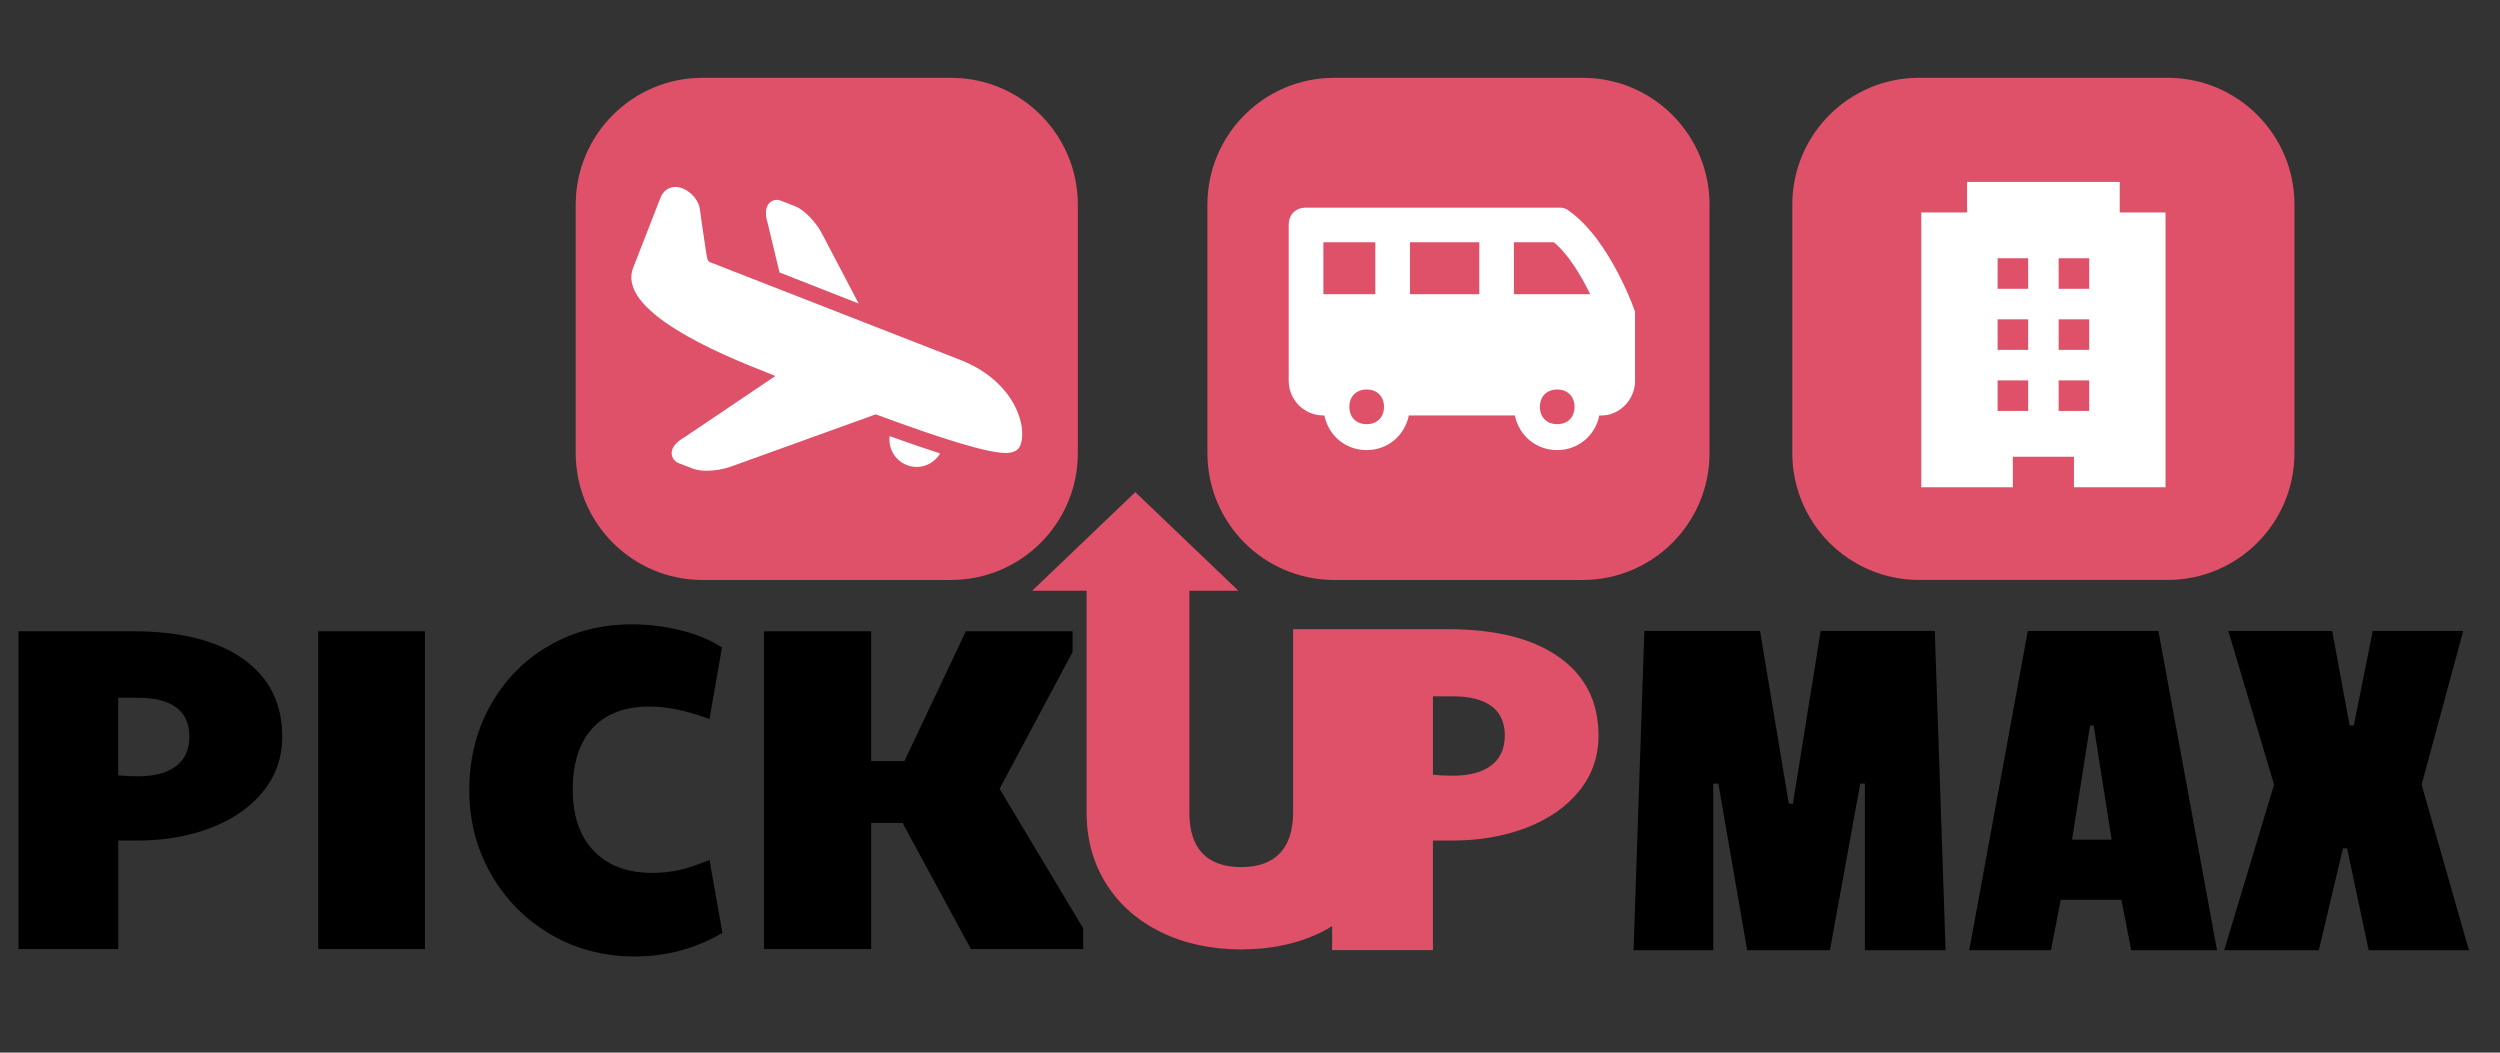
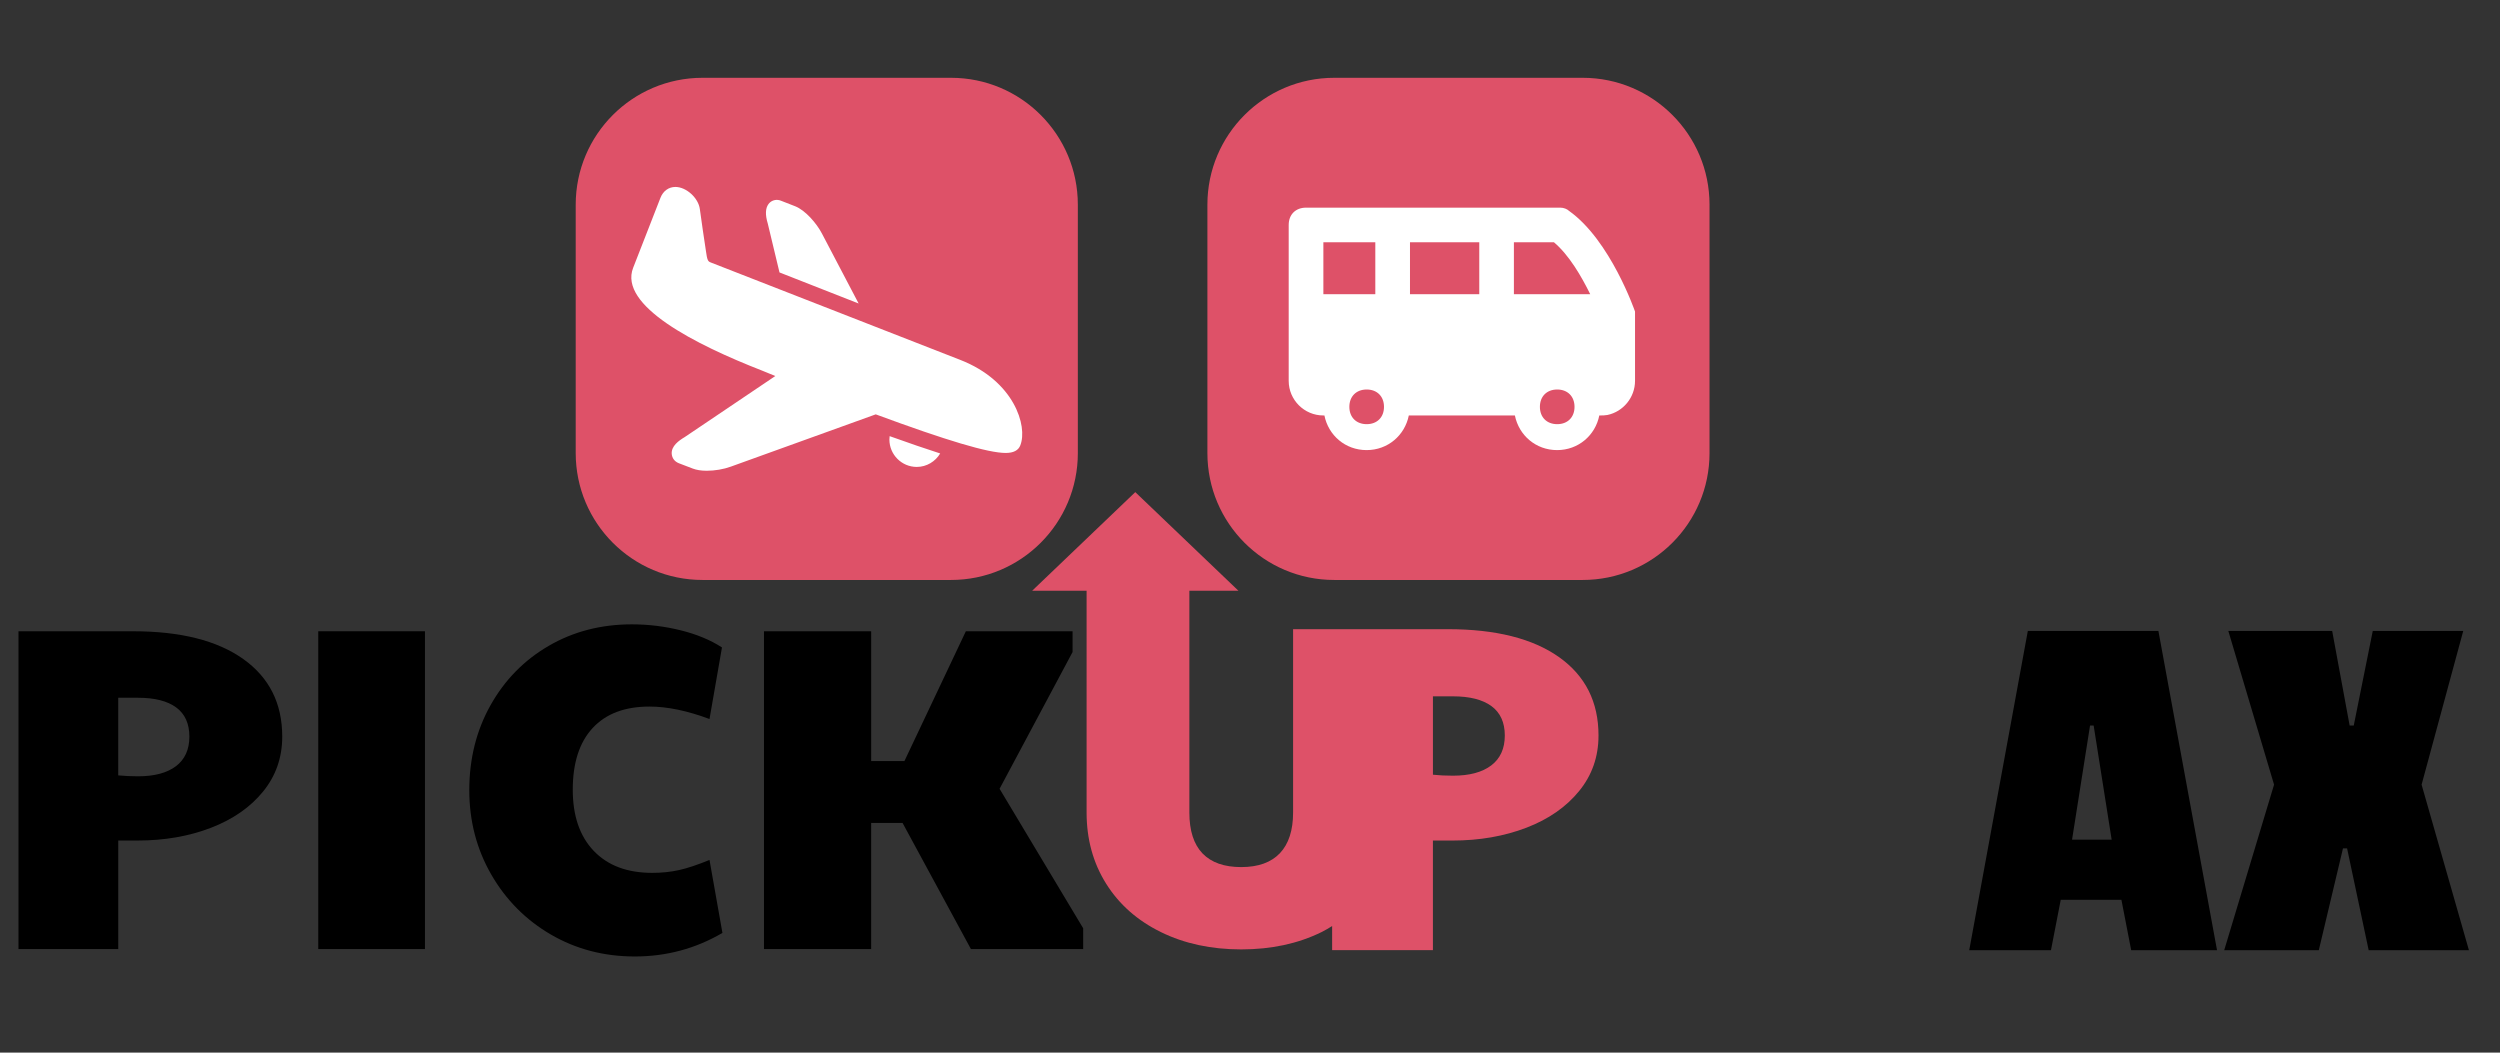
<svg xmlns="http://www.w3.org/2000/svg" version="1.1" id="Layer_1" x="0px" y="0px" width="152px" height="64px" viewBox="0 0 152 64" enable-background="new 0 0 152 64" xml:space="preserve">
  <rect x="0" y="0" width="152" height="64" fill="#333333" stroke="none" />
  <g enable-background="new    ">
-     <path d="M118.292,57.771h-4.907V47.644h-0.281l-1.844,10.127h-5.033l-1.75-10.127h-0.312v10.127h-4.845l0.657-19.41h7.032   l1.75,10.502h0.25l1.688-10.502h6.938L118.292,57.771z" />
    <path d="M134.795,57.771h-5.219l-0.594-3.063h-3.689l-0.594,3.063h-4.969l3.562-19.41h7.939L134.795,57.771z M128.389,51.051   l-1.095-6.939h-0.219l-1.094,6.939H128.389z" />
    <path d="M150.11,57.771h-6.095l-1.312-6.188h-0.25l-1.47,6.188h-5.751l3.031-10.064l-2.781-9.346h6.314l1.062,5.751h0.25   l1.156-5.751h5.501l-2.532,9.346L150.11,57.771z" />
  </g>
  <g enable-background="new    ">
    <path d="M1.124,38.381h6.965c2.883,0,5.116,0.562,6.698,1.686c1.582,1.123,2.373,2.696,2.373,4.718   c0,1.273-0.389,2.388-1.166,3.342c-0.777,0.955-1.835,1.69-3.174,2.205c-1.339,0.515-2.822,0.772-4.451,0.772h-1.18v6.6H1.124   V38.381z M10.7,46.582c0.543-0.412,0.814-1.012,0.814-1.798s-0.267-1.376-0.8-1.77c-0.534-0.393-1.306-0.59-2.317-0.59H7.189v4.719   c0.375,0.037,0.777,0.056,1.208,0.056C9.389,47.199,10.157,46.994,10.7,46.582z" />
    <path d="M19.35,38.381h6.487v19.322H19.35V38.381z" />
    <path d="M33.49,56.818c-1.526-0.889-2.734-2.106-3.623-3.65c-0.89-1.545-1.334-3.254-1.334-5.126c0-1.909,0.431-3.632,1.292-5.167   c0.861-1.535,2.041-2.738,3.539-3.609c1.498-0.87,3.183-1.306,5.055-1.306c1.011,0,2.003,0.122,2.977,0.365   c0.973,0.243,1.807,0.59,2.5,1.039l-0.758,4.353c-1.348-0.505-2.565-0.758-3.651-0.758c-1.499,0-2.65,0.436-3.455,1.306   c-0.805,0.871-1.208,2.12-1.208,3.749c0,1.592,0.426,2.832,1.278,3.722c0.852,0.89,2.036,1.334,3.553,1.334   c0.58,0,1.123-0.057,1.629-0.169c0.505-0.112,1.123-0.317,1.854-0.617l0.786,4.437c-1.629,0.955-3.408,1.433-5.336,1.433   C36.715,58.152,35.016,57.707,33.49,56.818z" />
    <path d="M46.451,38.381h6.516v7.892h2.022l3.735-7.892h6.488v1.264l-4.438,8.313l5.083,8.481v1.264h-6.825l-4.156-7.667h-1.91   v7.667h-6.516V38.381z" />
  </g>
  <path fill="#DE5168" d="M94.795,39.956c-1.6-1.133-3.854-1.702-6.766-1.702H84.87h-3.875H78.62V49.4  c0,1.086-0.269,1.912-0.802,2.475c-0.535,0.562-1.319,0.844-2.351,0.844c-1.033,0-1.817-0.275-2.352-0.828  c-0.534-0.556-0.802-1.384-0.802-2.49V35.918h2.984l-6.272-5.997l-6.271,5.997h3.311V49.4c0,1.621,0.395,3.064,1.188,4.328  c0.792,1.264,1.904,2.244,3.333,2.944c1.428,0.702,3.056,1.052,4.882,1.052c1.825,0,3.452-0.35,4.88-1.052  c0.229-0.11,0.435-0.241,0.646-0.368v1.465h6.127v-6.664h1.191c1.644,0,3.143-0.262,4.496-0.781c1.351-0.52,2.418-1.264,3.203-2.229  c0.785-0.962,1.178-2.088,1.178-3.373C97.191,42.68,96.393,41.093,94.795,39.956z M90.667,46.538  c-0.549,0.416-1.323,0.624-2.325,0.624c-0.436,0-0.842-0.018-1.22-0.059v-4.766h1.22c1.021,0,1.801,0.201,2.34,0.596  c0.539,0.398,0.81,0.993,0.81,1.789C91.49,45.518,91.215,46.123,90.667,46.538z" />
  <path fill="#DE5168" d="M65.533,27.549c0,4.258-3.452,7.713-7.712,7.713H42.716c-4.261,0-7.713-3.455-7.713-7.713V12.443  c0-4.258,3.452-7.713,7.713-7.713H57.82c4.26,0,7.712,3.455,7.712,7.713L65.533,27.549L65.533,27.549z" />
  <g id="surface1_9_">
    <path fill="#FFFFFF" d="M41.065,11.366c-0.408,0-0.745,0.246-0.906,0.653l-1.663,4.262c-0.898,2.296,3.772,4.666,7.841,6.253   l0.803,0.328l-5.511,3.714c-0.356,0.212-0.826,0.547-0.788,1.023c0.021,0.253,0.172,0.462,0.431,0.565l0.848,0.325   c0.221,0.085,0.506,0.133,0.846,0.133c0.494,0,1.026-0.089,1.47-0.251l8.809-3.178c4.322,1.597,6.839,2.347,7.9,2.347   c0.473,0,0.772-0.154,0.89-0.462c0.46-1.172-0.372-3.919-3.652-5.197c0,0-14.729-5.749-15.18-5.927   c-0.164-0.063-0.206-0.146-0.281-0.684c-0.07-0.479-0.316-2.084-0.371-2.555C42.464,12.039,41.73,11.366,41.065,11.366z    M47.289,12.155c-0.224-0.018-0.434,0.075-0.565,0.252c-0.19,0.257-0.206,0.648-0.043,1.188l0.712,2.969   c1.459,0.571,3.173,1.248,4.812,1.889l-2.229-4.249c-0.325-0.627-1.015-1.423-1.634-1.665l-0.831-0.324   C47.438,12.184,47.361,12.159,47.289,12.155z M54.09,26.517c-0.008,0.067-0.014,0.136-0.014,0.208c0,0.916,0.746,1.664,1.663,1.664   c0.604,0,1.135-0.334,1.425-0.819C56.286,27.289,55.27,26.939,54.09,26.517z" />
  </g>
  <g>
    <path fill="#DE5168" d="M103.939,27.549c0,4.258-3.453,7.713-7.713,7.713H81.121c-4.258,0-7.711-3.455-7.711-7.713V12.443   c0-4.258,3.454-7.713,7.711-7.713h15.105c4.26,0,7.713,3.455,7.713,7.713V27.549z" />
    <g id="surface1_8_">
      <path fill="#FFFFFF" d="M79.408,12.625c-0.635,0-1.055,0.419-1.055,1.052v9.479c0,1.158,0.945,2.104,2.106,2.104h0.065    c0.242,1.211,1.273,2.106,2.566,2.106c1.291,0,2.323-0.896,2.566-2.106h6.449c0.244,1.211,1.276,2.106,2.567,2.106    s2.324-0.896,2.566-2.106h0.067c0.143,0,0.289-0.003,0.428-0.03c0.955-0.199,1.677-1.063,1.677-2.074v-4.214    c0,0-1.489-4.331-4.015-6.122c-0.106-0.105-0.317-0.195-0.526-0.195H79.408z M80.461,14.731h3.158v3.158h-3.158V14.731z     M85.727,14.731h4.213v3.158h-4.213V14.731z M92.045,14.731h2.436c0.92,0.778,1.668,2.067,2.205,3.158h-4.641V14.731z     M83.094,23.682c0.635,0,1.053,0.42,1.053,1.054c0,0.633-0.418,1.053-1.053,1.053c-0.634,0-1.053-0.42-1.053-1.053    C82.041,24.102,82.46,23.682,83.094,23.682z M94.678,23.682c0.633,0,1.053,0.42,1.053,1.054c0,0.633-0.42,1.053-1.053,1.053    c-0.634,0-1.052-0.42-1.052-1.053C93.626,24.102,94.044,23.682,94.678,23.682z" />
    </g>
  </g>
  <g>
-     <path fill="#DE5168" d="M139.503,27.547c0,4.259-3.454,7.714-7.714,7.714h-15.104c-4.262,0-7.713-3.455-7.713-7.714V12.441   c0-4.257,3.451-7.712,7.713-7.712h15.104c4.26,0,7.714,3.455,7.714,7.712V27.547z" />
    <g>
      <g id="hotel_1_">
-         <path fill="#FFFFFF" d="M128.88,12.916V11.06h-9.282v1.856h-2.785v16.71h5.568V27.77h3.715v1.856h5.568v-16.71H128.88z      M123.311,24.983h-1.856v-1.855h1.856V24.983z M123.311,21.271h-1.856v-1.856h1.856V21.271z M123.311,17.558h-1.856v-1.856h1.856     V17.558z M127.023,24.983h-1.857v-1.855h1.857V24.983z M127.023,21.271h-1.857v-1.856h1.857V21.271z M127.023,17.558h-1.857     v-1.856h1.857V17.558z" />
-       </g>
+         </g>
    </g>
  </g>
</svg>